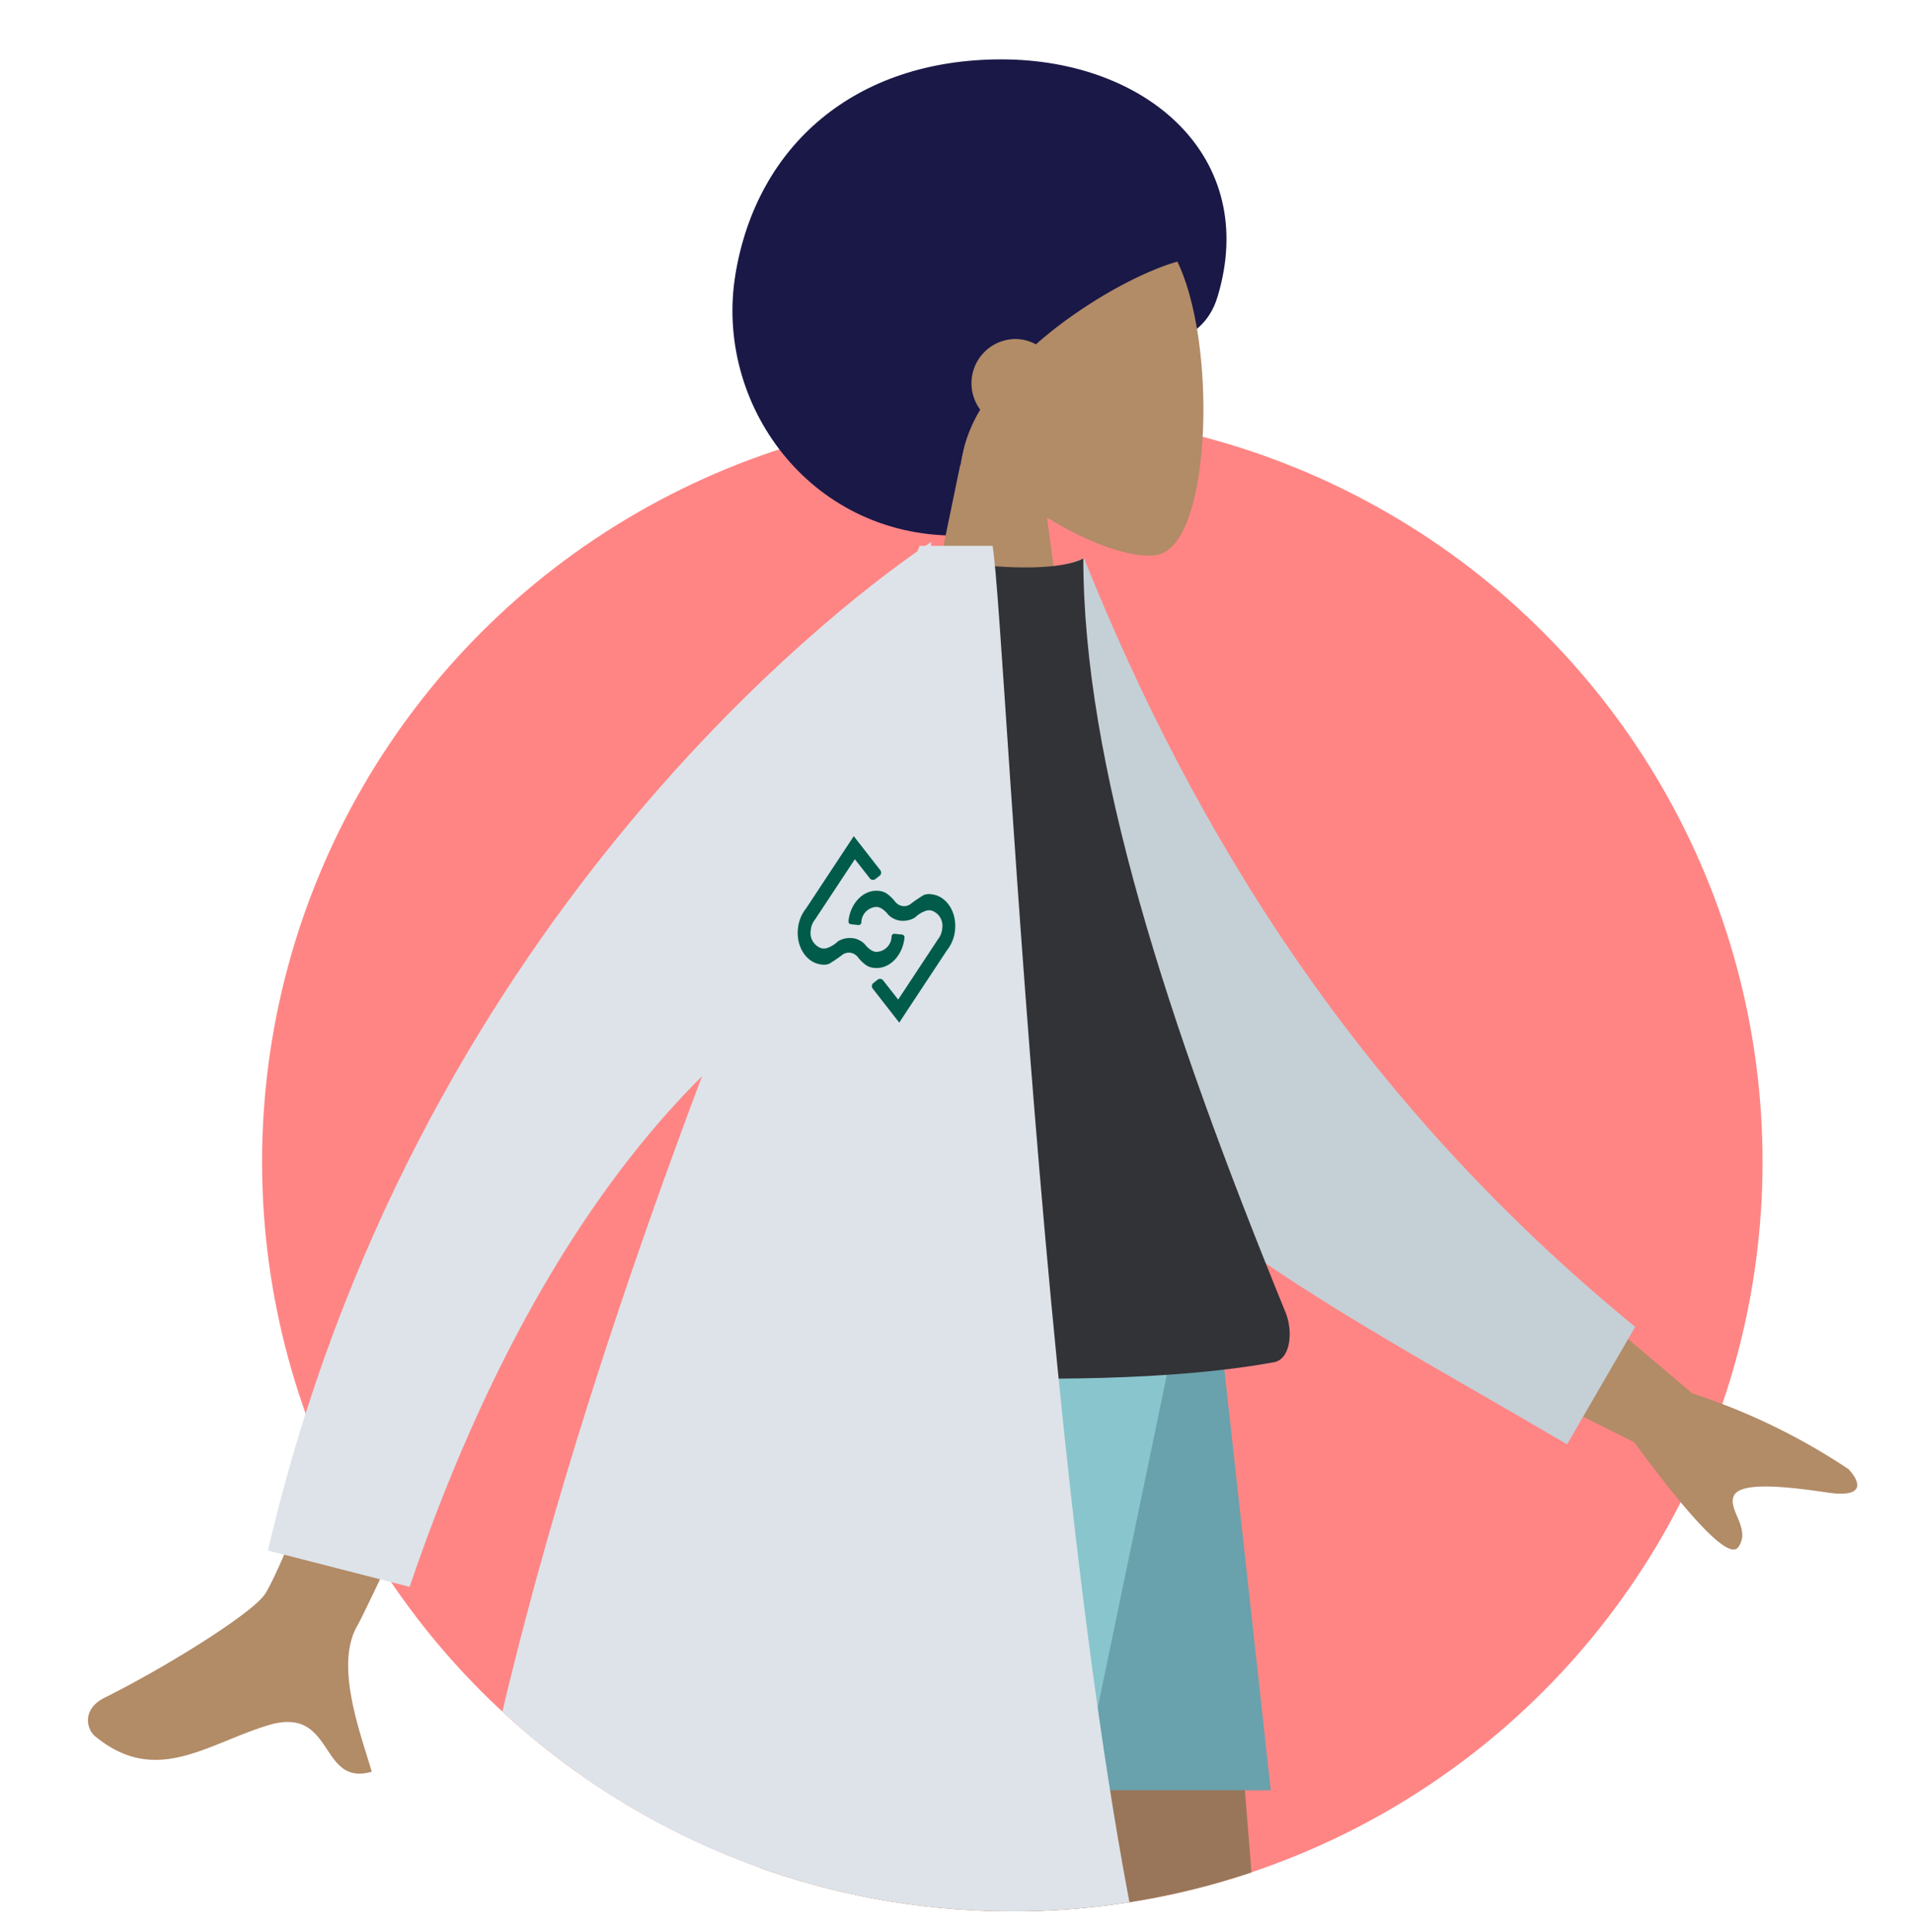
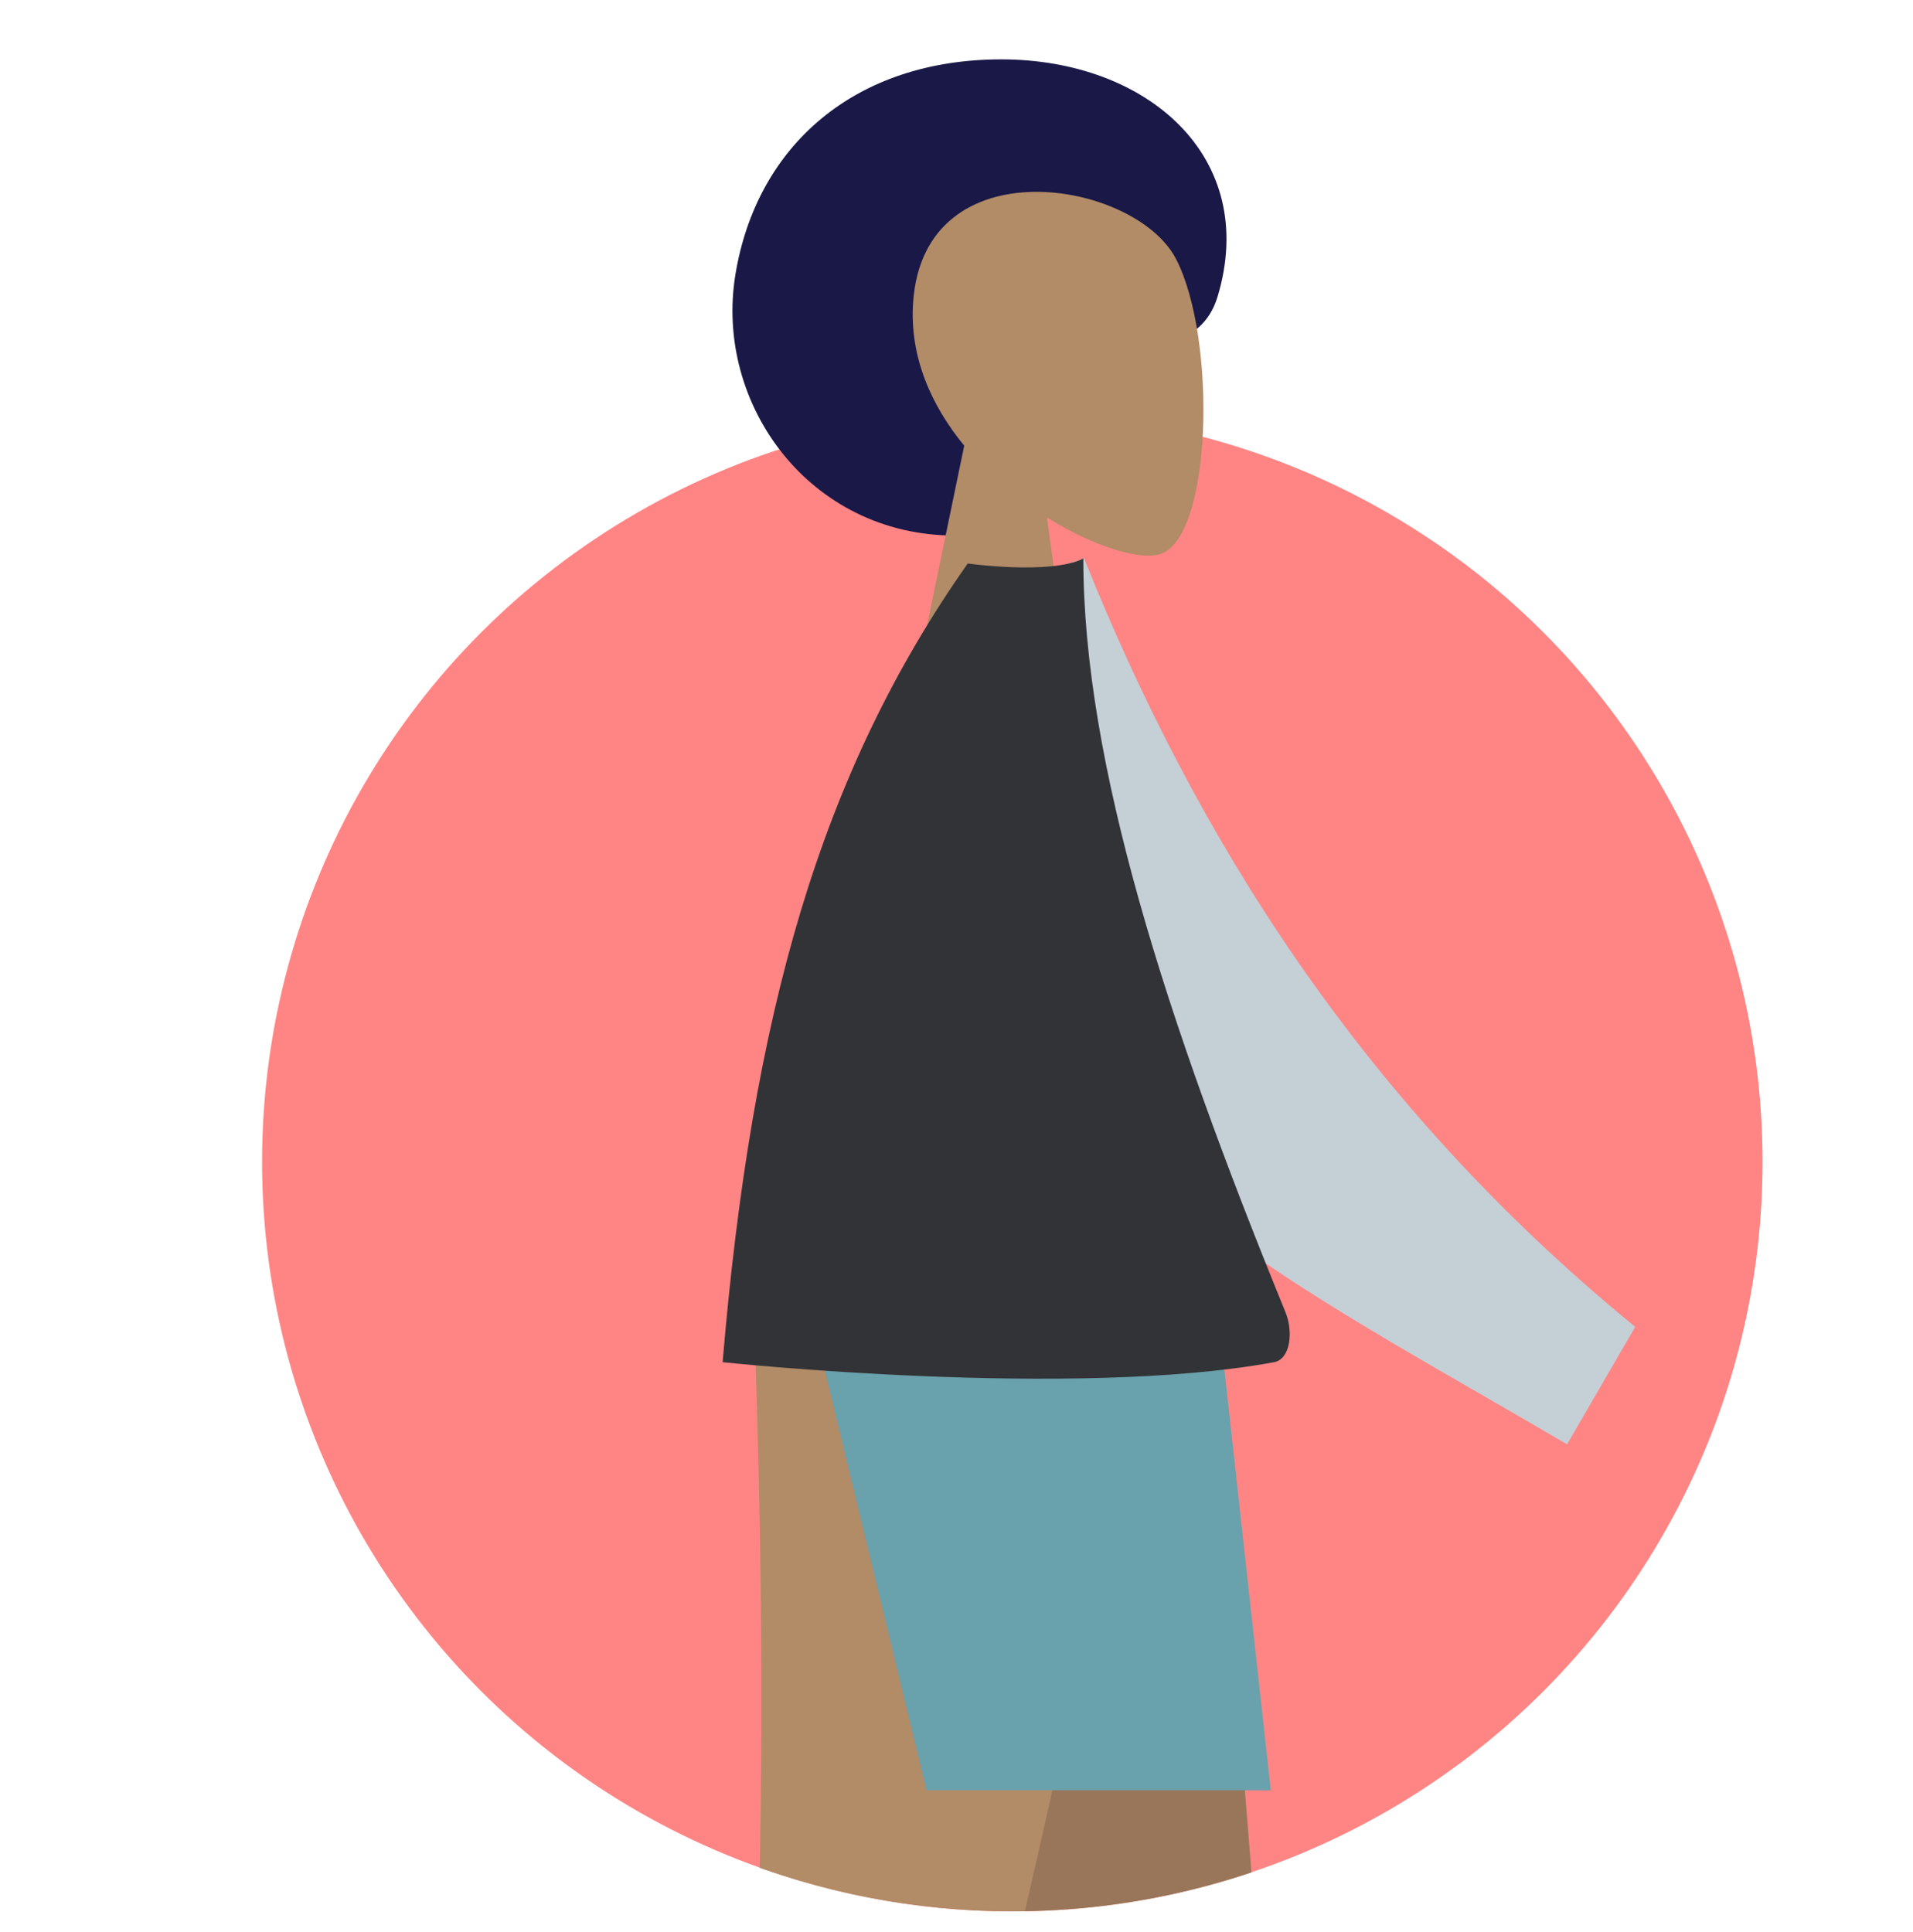
<svg xmlns="http://www.w3.org/2000/svg" width="203.762" height="205.772" viewBox="0 0 203.762 205.772">
  <defs>
    <clipPath id="clip-path">
      <path id="Mask" d="M107.827,203.6a79.753,79.753,0,0,0,60.161-27.288c7.712-8.806,27.767,11.58,31.026,0,.714-2.537,10.319-34.315,0-63.34C181.319,63.2,138.7,0,107.827,0,47.692,0-28.261,184.633,10.624,203.6c23.225,11.329,38.46-25.54,41.558-22.537A79.685,79.685,0,0,0,107.827,203.6Z" transform="translate(0.987 0.027)" fill="none" />
    </clipPath>
    <clipPath id="clip-path-2">
-       <rect id="Rectangle_13" data-name="Rectangle 13" width="16.783" height="19.862" fill="none" />
-     </clipPath>
+       </clipPath>
  </defs>
  <g id="Human" transform="translate(-0.987 -0.027)">
    <ellipse id="Background" cx="79.912" cy="79.842" rx="79.912" ry="79.842" transform="translate(28.901 43.945)" fill="#ff8585" />
    <path id="Mask-2" data-name="Mask" d="M107.827,203.6a79.753,79.753,0,0,0,60.161-27.288c7.712-8.806,27.767,11.58,31.026,0,.714-2.537,10.319-34.315,0-63.34C181.319,63.2,138.7,0,107.827,0,47.692,0-28.261,184.633,10.624,203.6c23.225,11.329,38.46-25.54,41.558-22.537A79.685,79.685,0,0,0,107.827,203.6Z" transform="translate(0.987 0.027)" fill="none" />
    <g id="Human-2" data-name="Human" clip-path="url(#clip-path)">
      <g id="Human-3" data-name="Human" transform="translate(10.358 6.352)">
        <g id="Head_Front" data-name="Head/Front" transform="translate(68.645)">
          <path id="Hair_Back" data-name="Hair Back" d="M23.732,50.725C32.364,50.725,35.5,40,40.408,34.113c3.509-4.211,9.5-2.956,11.27-8.852C56.136,10.435,44.205,0,28.641,0S2.582,9.152.317,22.909,8.167,50.725,23.732,50.725Z" fill="#191847" />
          <g id="Head" transform="translate(18.444 14.111)">
            <path id="Head-2" data-name="Head" d="M0,57.226,6.241,27.037C2.76,22.8.4,17.6.8,11.779,1.933-5,24.434-1.307,28.81,7.16s3.857,29.945-1.8,31.458c-2.256.6-7.062-.875-11.953-3.935l3.07,22.542Z" transform="translate(0 0)" fill="#b28b67" />
          </g>
-           <path id="Hair" d="M9.9,34.1h0c-1,0-2.618-1-4.217-2.613a20.566,20.566,0,0,1-4.424-6.816,16.892,16.892,0,0,1-1-9.28A19.918,19.918,0,0,1,6.028,5a17,17,0,0,1,5.6-3.86A15.115,15.115,0,0,1,17.432,0,21.7,21.7,0,0,1,29.523,4.183c3.1,2.2,5.368,4.919,5.52,6.618a1.2,1.2,0,0,1-1.093,1.4c-3.659.713-10.649,4.288-16.016,9.038a4.615,4.615,0,0,0-2.215-.567A4.715,4.715,0,0,0,12,28.2a15.432,15.432,0,0,0-2.1,5.9Z" transform="translate(14.392 9.115)" fill="#191847" />
        </g>
        <g id="Bottom_Skinny_Jeans_1" data-name="Bottom/Skinny Jeans 1" transform="translate(48.812 134.826)">
          <path id="Leg" d="M0,0,28.23,97.252l13.675,82.707H52.628L38.178,0Z" transform="translate(32.258 0)" fill="#997659" />
          <path id="Leg-2" data-name="Leg" d="M20.986,0c1.917,53.4-.339,80.94-.768,85.791S13.912,122.1,0,181.588l11.426-4.135c21.986-54.56,29.478-82.916,32-90.081S52.645,51.084,63.518,0Z" transform="translate(1.173 0)" fill="#b28b67" />
          <g id="Left_Shoe" data-name="Left Shoe" transform="translate(0 172.594)">
            <path id="shoe" d="M3.372,4.048A1.5,1.5,0,0,0,1.438,5.114L0,10.43A53.155,53.155,0,0,0,.679,16.67H43.191s1.657-5.746-1.913-6.2-5.932-.827-5.932-.827L15.587.4a.741.741,0,0,0-1,.421l-1.27,3.231S10.008,5.67,7.942,5.67Z" transform="translate(0 -0.332)" fill="#e4e4e4" />
          </g>
          <g id="Right_Shoe" data-name="Right Shoe" transform="translate(70.517 172.594)">
            <path id="shoe-2" data-name="shoe" d="M3.356,4.048A1.488,1.488,0,0,0,1.432,5.114L0,10.43A53.4,53.4,0,0,0,.676,16.67H42.988s1.649-5.746-1.9-6.2-5.9-.827-5.9-.827L15.514.4a.737.737,0,0,0-1,.421L13.251,4.053S9.961,5.67,7.9,5.67Z" transform="translate(0 -0.332)" fill="#e4e4e4" />
          </g>
          <path id="Bottom" d="M0,0,12,49.549H48.665L43.2,0Z" transform="translate(28.507 0)" fill="#69a1ac" />
-           <path id="Bottom-2" data-name="Bottom" d="M3.75,0C-2.174,18.712,1.5,49.549,1.5,49.549H38.911L49.2,0Z" transform="translate(18.005)" fill="#89c5cc" />
        </g>
        <g id="Body_Long_Sleeve_1" data-name="Body/Long Sleeve 1" transform="translate(0 51.412)">
-           <path id="Skin" d="M25.353,66.739c-1.176-1.759-2.493-3.519-6.175-2.4-6.555,2-11.964,6.521-18.456,1.14-.8-.662-1.47-2.825,1.066-4.085,6.32-3.14,15.6-8.886,17.043-11C21.782,46.062,38.851,0,38.851,0L52.865,2.033S30.3,50.946,28.671,53.769c-2.445,4.235.43,11.61,1.554,15.515a4.755,4.755,0,0,1-1.314.205C27.1,69.489,26.271,68.114,25.353,66.739ZM164.684,34.182,140.475,22.112,147,8.755l23.883,20.23a67.962,67.962,0,0,1,16.634,8.067c1.013,1.062,2.181,3.148-2.283,2.489s-9.189-1.15-9.915.336,1.861,3.505.465,5.482a.586.586,0,0,1-.506.258Q173.124,45.617,164.684,34.182Z" transform="translate(0 61.703)" fill="#b28b67" />
          <path id="Coat_Back" data-name="Coat Back" d="M0,3.614,8.4,0C22.7,28.26,42.676,55.066,74.01,76.444l-6.14,13.1C40.849,76.664,15.5,67.043,3.639,45.212-.34,37.886.526,12.745,0,3.614Z" transform="matrix(0.996, 0.087, -0.087, 0.996, 97.737, 1.025)" fill="#c5cfd6" />
          <path id="Shirt" d="M0,85.611s37.311,3.953,58.736,0c1.77-.326,2.049-3.287,1.228-5.3C47.185,49.029,38.421,21.73,38.421,0,34.9,1.772,26.11.531,26.11.531,10.354,22.925,3.111,48.619,0,85.611Z" transform="translate(67.598 1.756)" fill="#323337" />
-           <path id="Coat_Front" data-name="Coat Front" d="M17.876,170.849c1.7-35.481,14.792-77.912,28.356-113.94-10.009,9.949-21.7,26.626-31.144,54.389L0,107.428C15.376,41.232,60.423,7.092,69.165,1L69.42.41h.6c.406-.274.621-.41.621-.41l-.023.41h6.566c1.529,8.984,6.351,130.642,21.238,170.439Z" transform="translate(19.17)" fill="#dde3e9" />
        </g>
      </g>
      <g id="Group_919" data-name="Group 919" transform="translate(85.953 89.096)">
        <g id="Group_918" data-name="Group 918" clip-path="url(#clip-path-2)">
          <path id="Path_37" data-name="Path 37" d="M4.621,2.047.891,7.7h0A4.1,4.1,0,0,0,.015,9.956c-.155,1.91.967,3.546,2.5,3.714a1.613,1.613,0,0,0,.826-.07,15.013,15.013,0,0,0,1.5-1.024,1.308,1.308,0,0,1,.444-.155,1.15,1.15,0,0,1,.285-.006,1.206,1.206,0,0,1,.66.291,1.528,1.528,0,0,1,.224.24,3.869,3.869,0,0,0,.922.852,1.8,1.8,0,0,0,.8.236c1.566.164,3-1.278,3.2-3.222a.3.3,0,0,0-.268-.331l-.776-.081a.3.3,0,0,0-.331.268h0a1.675,1.675,0,0,1-1.65,1.66,1.3,1.3,0,0,1-.44-.134,2.568,2.568,0,0,1-.76-.682,2.25,2.25,0,0,0-1.037-.6,2.461,2.461,0,0,0-1.821.287,3.152,3.152,0,0,1-1.2.732,1.291,1.291,0,0,1-.548.015,1.7,1.7,0,0,1-1.16-1.862,2.178,2.178,0,0,1,.286-.951,1.879,1.879,0,0,1,.163-.236h0L3.327,6.64,6.089,2.456a0,0,0,0,1,0,0L7.687,4.5a.418.418,0,0,0,.586.072l.457-.356A.418.418,0,0,0,8.8,3.629L5.972,0" transform="translate(0)" fill="#005b4a" />
-           <path id="Path_38" data-name="Path 38" d="M277.684,305.57l.529-.8,3.73-5.651a4.1,4.1,0,0,0,.877-2.257c.155-1.91-.967-3.546-2.5-3.714a1.613,1.613,0,0,0-.826.07,15.025,15.025,0,0,0-1.5,1.024,1.307,1.307,0,0,1-.444.155,1.149,1.149,0,0,1-.285.006,1.205,1.205,0,0,1-.66-.291,1.526,1.526,0,0,1-.224-.24,3.869,3.869,0,0,0-.922-.852,1.8,1.8,0,0,0-.8-.236c-1.566-.164-3,1.278-3.2,3.222a.3.3,0,0,0,.268.331l.779.082a.3.3,0,0,0,.328-.266v0a1.675,1.675,0,0,1,1.65-1.66,1.305,1.305,0,0,1,.44.134,2.569,2.569,0,0,1,.76.682,2.249,2.249,0,0,0,1.038.6,2.461,2.461,0,0,0,1.821-.287,3.152,3.152,0,0,1,1.2-.732,1.29,1.29,0,0,1,.548-.015,1.7,1.7,0,0,1,1.16,1.862,2.178,2.178,0,0,1-.286.951,1.876,1.876,0,0,1-.163.236l-1.486,2.252-2.764,4.188-1.6-2.049a.415.415,0,0,0-.582-.072l-.461.36a.415.415,0,0,0-.072.582l2.833,3.631" transform="translate(-266.051 -286.954)" fill="#005b4a" />
+           <path id="Path_38" data-name="Path 38" d="M277.684,305.57l.529-.8,3.73-5.651a4.1,4.1,0,0,0,.877-2.257c.155-1.91-.967-3.546-2.5-3.714a1.613,1.613,0,0,0-.826.07,15.025,15.025,0,0,0-1.5,1.024,1.307,1.307,0,0,1-.444.155,1.149,1.149,0,0,1-.285.006,1.205,1.205,0,0,1-.66-.291,1.526,1.526,0,0,1-.224-.24,3.869,3.869,0,0,0-.922-.852,1.8,1.8,0,0,0-.8-.236c-1.566-.164-3,1.278-3.2,3.222a.3.3,0,0,0,.268.331l.779.082a.3.3,0,0,0,.328-.266v0a1.675,1.675,0,0,1,1.65-1.66,1.305,1.305,0,0,1,.44.134,2.569,2.569,0,0,1,.76.682,2.249,2.249,0,0,0,1.038.6,2.461,2.461,0,0,0,1.821-.287,3.152,3.152,0,0,1,1.2-.732,1.29,1.29,0,0,1,.548-.015,1.7,1.7,0,0,1,1.16,1.862,2.178,2.178,0,0,1-.286.951,1.876,1.876,0,0,1-.163.236l-1.486,2.252-2.764,4.188-1.6-2.049a.415.415,0,0,0-.582-.072a.415.415,0,0,0-.072.582l2.833,3.631" transform="translate(-266.051 -286.954)" fill="#005b4a" />
        </g>
      </g>
    </g>
  </g>
</svg>